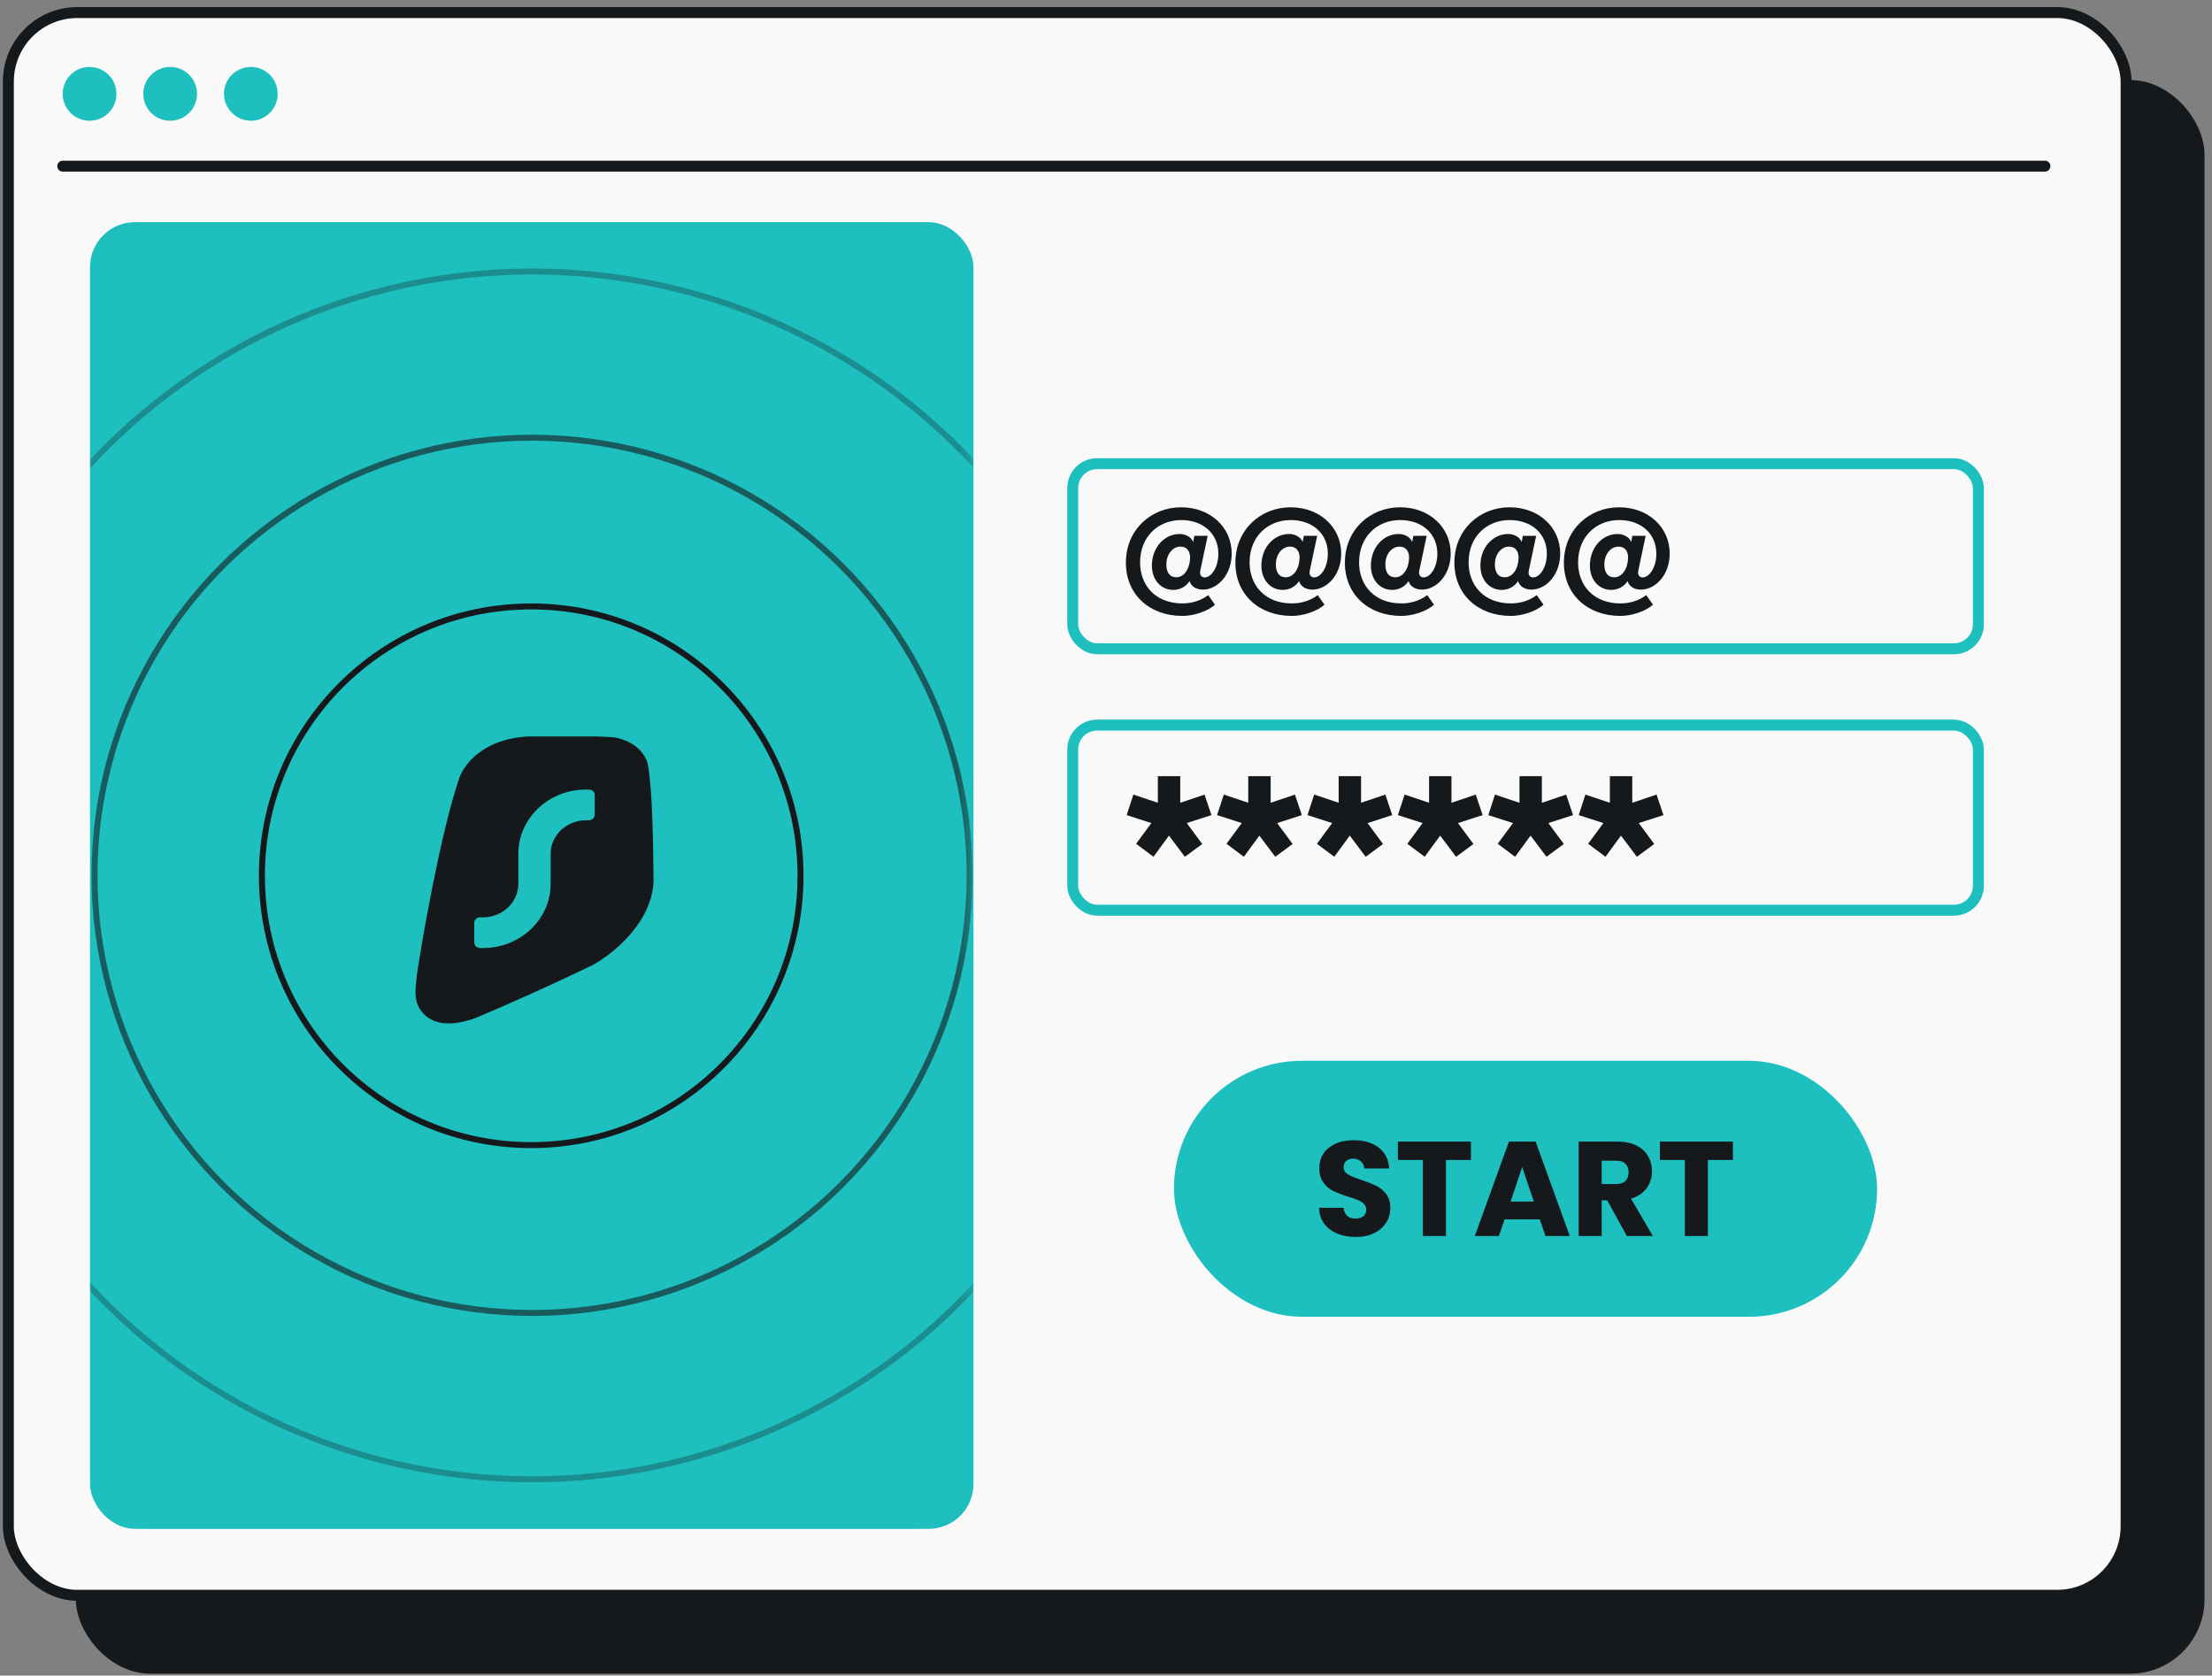
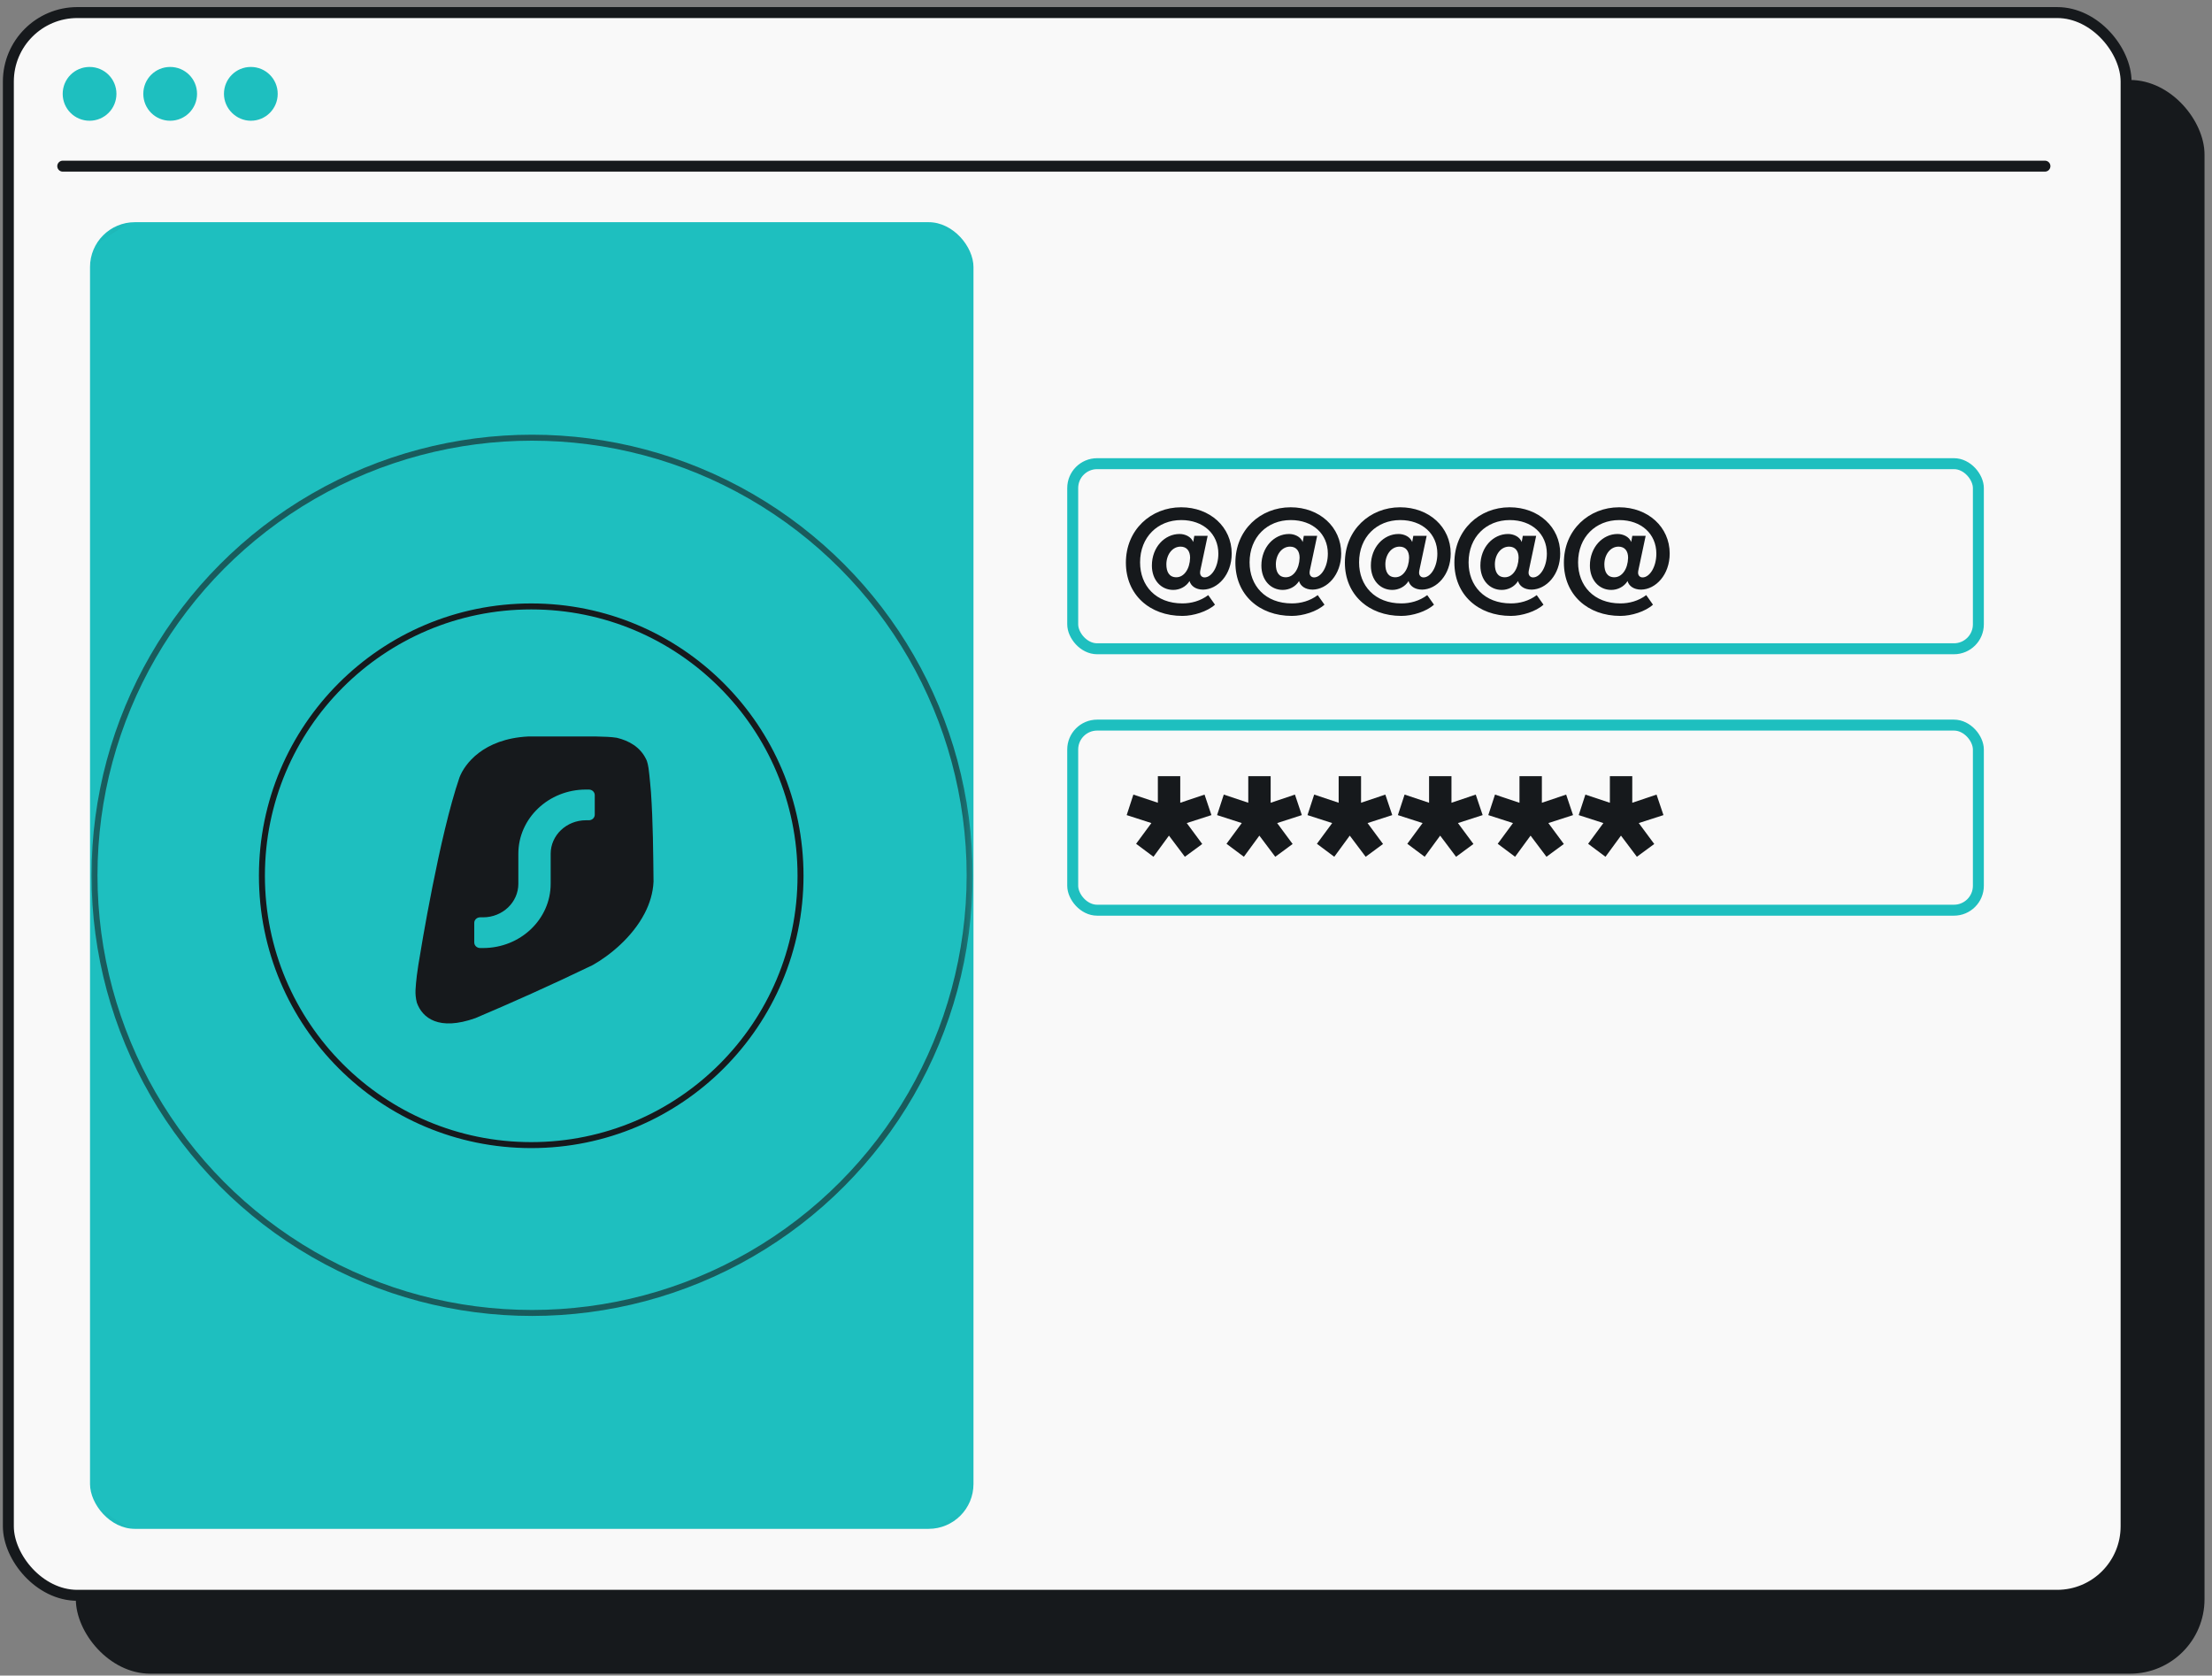
<svg xmlns="http://www.w3.org/2000/svg" width="202" height="153" viewBox="0 0 202 153" fill="none">
  <rect x="0" y="0" width="202" height="153" fill="#808080" stroke="none" />
  <rect x="6.925" y="7.303" width="194.392" height="145.521" rx="6.8" fill="#16191C" />
  <rect x="0.763" y="1.147" width="193.392" height="144.521" rx="6.3" fill="#F9F9F9" stroke="#16191C" />
  <path d="M8.179 11.025C9.537 11.025 10.633 9.928 10.633 8.569C10.633 7.209 9.537 6.113 8.179 6.113C6.82 6.113 5.725 7.209 5.725 8.569C5.725 9.928 6.82 11.025 8.179 11.025Z" fill="#1EBFBF" />
  <path d="M15.54 11.025C16.899 11.025 17.994 9.928 17.994 8.569C17.994 7.209 16.899 6.113 15.54 6.113C14.181 6.113 13.086 7.209 13.086 8.569C13.086 9.928 14.181 11.025 15.54 11.025Z" fill="#1EBFBF" />
  <path d="M22.906 11.025C24.265 11.025 25.36 9.928 25.36 8.569C25.36 7.209 24.265 6.113 22.906 6.113C21.547 6.113 20.452 7.209 20.452 8.569C20.452 9.928 21.591 11.025 22.906 11.025Z" fill="#1EBFBF" />
  <path d="M5.73 15.171H186.744" stroke="#16191C" stroke-linecap="round" />
  <g clip-path="url(#clip0_6245_5013)">
    <rect x="8.22" y="20.288" width="80.678" height="119.311" rx="4.095" fill="#1EBFBF" />
    <mask id="mask0_6245_5013" style="mask-type:alpha" maskUnits="userSpaceOnUse" x="8" y="20" width="81" height="120">
      <rect x="8.062" y="20.287" width="80.675" height="119.349" rx="6.004" fill="#D9D9D9" />
    </mask>
    <g mask="url(#mask0_6245_5013)">
-       <rect x="8.062" y="20.287" width="80.675" height="119.349" rx="6.004" fill="#1EBFBF" />
      <path d="M54.458 67.249C55.15 67.266 55.803 67.278 56.33 67.367C57.434 67.634 58.474 68.205 59.014 69.348C59.014 69.348 59.136 69.551 59.224 70.137C59.312 70.723 59.447 72.348 59.447 72.348C59.632 75.048 59.652 77.856 59.681 80.502C59.634 81.537 59.33 82.51 58.868 83.4C57.741 85.575 55.675 87.25 54.122 88.122C50.277 89.979 46.559 91.633 43.412 92.965C40.08 94.15 38.568 92.961 38.066 91.549C37.965 91.165 37.929 90.769 37.945 90.404C37.945 90.404 37.976 89.529 38.206 88.091C38.437 86.653 40.135 76.299 41.959 70.991C42.42 69.765 44.137 67.462 48.22 67.249H54.458Z" fill="#16191C" />
      <path d="M53.776 72.094C54.073 72.094 54.313 72.322 54.313 72.603V74.388C54.313 74.67 54.073 74.898 53.776 74.898H53.508C51.729 74.898 50.287 76.268 50.287 77.958V80.7C50.287 83.939 47.524 86.564 44.114 86.564H43.846C43.549 86.564 43.309 86.336 43.309 86.055L43.309 84.269C43.309 83.988 43.549 83.76 43.846 83.76H44.114C45.893 83.76 47.335 82.39 47.335 80.7V77.958C47.335 74.719 50.099 72.094 53.508 72.094L53.776 72.094Z" fill="#1EBFBF" />
-       <circle opacity="0.3" cx="48.595" cy="79.932" r="55.141" stroke="#16191C" stroke-width="0.546" />
      <circle opacity="0.15" cx="48.608" cy="79.944" r="70.322" stroke="#16191C" stroke-width="0.546" />
      <circle opacity="0.6" cx="48.589" cy="79.925" r="39.96" stroke="#16191C" stroke-width="0.546" />
      <circle cx="48.511" cy="79.966" r="24.593" stroke="#16191C" stroke-width="0.546" />
    </g>
  </g>
-   <rect x="107.207" y="96.862" width="64.209" height="23.371" rx="11.686" fill="#1EBFBF" />
-   <path d="M123.821 112.947C123.19 112.947 122.625 112.844 122.125 112.64C121.626 112.435 121.224 112.132 120.921 111.73C120.626 111.329 120.471 110.846 120.454 110.281L122.69 110.281C122.723 110.6 122.834 110.846 123.022 111.018C123.21 111.182 123.456 111.264 123.759 111.264C124.07 111.264 124.316 111.194 124.496 111.055C124.677 110.907 124.767 110.707 124.767 110.453C124.767 110.24 124.693 110.064 124.546 109.924C124.406 109.785 124.23 109.67 124.017 109.58C123.812 109.49 123.518 109.388 123.133 109.273C122.576 109.101 122.121 108.929 121.769 108.757C121.417 108.585 121.114 108.331 120.86 107.995C120.606 107.66 120.479 107.221 120.479 106.681C120.479 105.878 120.77 105.252 121.351 104.801C121.933 104.342 122.69 104.113 123.624 104.113C124.574 104.113 125.34 104.342 125.922 104.801C126.503 105.252 126.814 105.882 126.855 106.693L124.582 106.693C124.566 106.415 124.464 106.198 124.275 106.042C124.087 105.878 123.845 105.796 123.55 105.796C123.296 105.796 123.092 105.866 122.936 106.005C122.78 106.136 122.703 106.329 122.703 106.583C122.703 106.861 122.834 107.078 123.096 107.234C123.358 107.389 123.767 107.557 124.324 107.737C124.881 107.926 125.332 108.106 125.676 108.278C126.028 108.45 126.331 108.7 126.585 109.027C126.839 109.355 126.966 109.777 126.966 110.293C126.966 110.784 126.839 111.231 126.585 111.632C126.339 112.033 125.979 112.353 125.504 112.59C125.029 112.828 124.468 112.947 123.821 112.947ZM134.327 104.236L134.327 105.919L132.042 105.919L132.042 112.861L129.941 112.861L129.941 105.919L127.655 105.919L127.655 104.236L134.327 104.236ZM140.614 111.337L137.395 111.337L136.879 112.861L134.679 112.861L137.8 104.236L140.233 104.236L143.353 112.861L141.13 112.861L140.614 111.337ZM140.073 109.716L139.004 106.558L137.948 109.716L140.073 109.716ZM148.565 112.861L146.771 109.605L146.268 109.605L146.268 112.861L144.167 112.861L144.167 104.236L147.693 104.236C148.373 104.236 148.95 104.355 149.425 104.592C149.908 104.83 150.269 105.157 150.506 105.575C150.744 105.985 150.862 106.443 150.862 106.951C150.862 107.524 150.699 108.036 150.371 108.487C150.052 108.937 149.577 109.257 148.946 109.445L150.936 112.861L148.565 112.861ZM146.268 108.118L147.57 108.118C147.955 108.118 148.241 108.024 148.43 107.836C148.626 107.647 148.725 107.381 148.725 107.037C148.725 106.71 148.626 106.452 148.43 106.263C148.241 106.075 147.955 105.981 147.57 105.981L146.268 105.981L146.268 108.118ZM158.249 104.236L158.249 105.919L155.964 105.919L155.964 112.861L153.863 112.861L153.863 105.919L151.578 105.919L151.578 104.236L158.249 104.236Z" fill="#16191C" />
  <rect x="97.96" y="66.209" width="82.705" height="16.901" rx="2.23" stroke="#1EBFBF" />
  <path d="M107.781 70.873V73.3L109.998 72.554L110.629 74.427L108.374 75.154L109.788 77.065L108.202 78.231L106.749 76.3L105.335 78.231L103.749 77.046L105.144 75.154L102.889 74.427L103.5 72.554L105.736 73.3V70.873H107.781ZM116.037 70.873V73.3L118.254 72.554L118.884 74.427L116.629 75.154L118.043 77.065L116.457 78.231L115.005 76.3L113.59 78.231L112.004 77.046L113.399 75.154L111.144 74.427L111.756 72.554L113.992 73.3V70.873H116.037ZM124.292 70.873V73.3L126.509 72.554L127.14 74.427L124.885 75.154L126.299 77.065L124.713 78.231L123.26 76.3L121.846 78.231L120.26 77.046L121.655 75.154L119.4 74.427L120.011 72.554L122.247 73.3V70.873H124.292ZM132.548 70.873V73.3L134.765 72.554L135.396 74.427L133.14 75.154L134.555 77.065L132.968 78.231L131.516 76.3L130.102 78.231L128.515 77.046L129.911 75.154L127.655 74.427L128.267 72.554L130.503 73.3V70.873H132.548ZM140.804 70.873V73.3L143.021 72.554L143.651 74.427L141.396 75.154L142.81 77.065L141.224 78.231L139.772 76.3L138.357 78.231L136.771 77.046L138.166 75.154L135.911 74.427L136.523 72.554L138.759 73.3V70.873H140.804ZM149.059 70.873V73.3L151.276 72.554L151.907 74.427L149.652 75.154L151.066 77.065L149.48 78.231L148.027 76.3L146.613 78.231L145.027 77.046L146.422 75.154L144.167 74.427L144.778 72.554L147.014 73.3V70.873H149.059Z" fill="#16191C" />
  <rect x="97.96" y="42.338" width="82.705" height="16.901" rx="2.23" stroke="#1EBFBF" />
  <path d="M109.874 53.839C109.168 53.839 108.745 53.48 108.629 53.056C108.308 53.583 107.718 53.865 107.141 53.865C106.024 53.865 105.19 52.954 105.19 51.645C105.19 49.964 106.358 48.758 107.718 48.758C108.206 48.758 108.77 48.989 108.963 49.489L109.065 48.925H110.284L109.617 52.069C109.604 52.133 109.592 52.21 109.592 52.299C109.592 52.518 109.733 52.723 110.002 52.723C110.631 52.723 111.26 51.799 111.26 50.554C111.26 48.745 109.874 47.487 107.872 47.487C105.729 47.487 104.112 49.04 104.112 51.35C104.112 53.48 105.549 55.097 107.975 55.097C108.783 55.097 109.617 54.879 110.336 54.34L110.952 55.212C110.259 55.841 108.988 56.239 107.975 56.239C104.972 56.239 102.816 54.288 102.816 51.376C102.816 48.386 105.1 46.32 107.859 46.32C110.503 46.32 112.479 48.129 112.479 50.541C112.479 52.492 111.196 53.814 109.874 53.839ZM108.68 50.926C108.68 50.31 108.372 49.913 107.808 49.913C107.038 49.913 106.512 50.67 106.512 51.529C106.512 52.21 106.768 52.71 107.423 52.71C108.129 52.71 108.655 51.953 108.68 50.926ZM119.873 53.839C119.168 53.839 118.744 53.48 118.629 53.056C118.308 53.583 117.718 53.865 117.14 53.865C116.024 53.865 115.19 52.954 115.19 51.645C115.19 49.964 116.357 48.758 117.718 48.758C118.205 48.758 118.77 48.989 118.962 49.489L119.065 48.925H120.284L119.617 52.069C119.604 52.133 119.591 52.21 119.591 52.299C119.591 52.518 119.732 52.723 120.002 52.723C120.631 52.723 121.259 51.799 121.259 50.554C121.259 48.745 119.873 47.487 117.872 47.487C115.729 47.487 114.112 49.04 114.112 51.35C114.112 53.48 115.549 55.097 117.974 55.097C118.783 55.097 119.617 54.879 120.335 54.34L120.951 55.212C120.258 55.841 118.988 56.239 117.974 56.239C114.972 56.239 112.816 54.288 112.816 51.376C112.816 48.386 115.1 46.32 117.859 46.32C120.502 46.32 122.478 48.129 122.478 50.541C122.478 52.492 121.195 53.814 119.873 53.839ZM118.68 50.926C118.68 50.31 118.372 49.913 117.807 49.913C117.038 49.913 116.511 50.67 116.511 51.529C116.511 52.21 116.768 52.71 117.423 52.71C118.128 52.71 118.654 51.953 118.68 50.926ZM129.873 53.839C129.167 53.839 128.744 53.48 128.628 53.056C128.308 53.583 127.717 53.865 127.14 53.865C126.023 53.865 125.189 52.954 125.189 51.645C125.189 49.964 126.357 48.758 127.717 48.758C128.205 48.758 128.769 48.989 128.962 49.489L129.065 48.925H130.284L129.616 52.069C129.604 52.133 129.591 52.21 129.591 52.299C129.591 52.518 129.732 52.723 130.001 52.723C130.63 52.723 131.259 51.799 131.259 50.554C131.259 48.745 129.873 47.487 127.871 47.487C125.728 47.487 124.111 49.04 124.111 51.35C124.111 53.48 125.549 55.097 127.974 55.097C128.782 55.097 129.616 54.879 130.335 54.34L130.951 55.212C130.258 55.841 128.988 56.239 127.974 56.239C124.971 56.239 122.815 54.288 122.815 51.376C122.815 48.386 125.1 46.32 127.858 46.32C130.502 46.32 132.478 48.129 132.478 50.541C132.478 52.492 131.195 53.814 129.873 53.839ZM128.68 50.926C128.68 50.31 128.372 49.913 127.807 49.913C127.037 49.913 126.511 50.67 126.511 51.529C126.511 52.21 126.768 52.71 127.422 52.71C128.128 52.71 128.654 51.953 128.68 50.926ZM139.873 53.839C139.167 53.839 138.743 53.48 138.628 53.056C138.307 53.583 137.717 53.865 137.139 53.865C136.023 53.865 135.189 52.954 135.189 51.645C135.189 49.964 136.357 48.758 137.717 48.758C138.204 48.758 138.769 48.989 138.962 49.489L139.064 48.925H140.283L139.616 52.069C139.603 52.133 139.59 52.21 139.59 52.299C139.59 52.518 139.732 52.723 140.001 52.723C140.63 52.723 141.259 51.799 141.259 50.554C141.259 48.745 139.873 47.487 137.871 47.487C135.728 47.487 134.111 49.04 134.111 51.35C134.111 53.48 135.548 55.097 137.974 55.097C138.782 55.097 139.616 54.879 140.335 54.34L140.951 55.212C140.258 55.841 138.987 56.239 137.974 56.239C134.971 56.239 132.815 54.288 132.815 51.376C132.815 48.386 135.099 46.32 137.858 46.32C140.501 46.32 142.478 48.129 142.478 50.541C142.478 52.492 141.194 53.814 139.873 53.839ZM138.679 50.926C138.679 50.31 138.371 49.913 137.807 49.913C137.037 49.913 136.511 50.67 136.511 51.529C136.511 52.21 136.767 52.71 137.422 52.71C138.128 52.71 138.654 51.953 138.679 50.926ZM149.872 53.839C149.167 53.839 148.743 53.48 148.628 53.056C148.307 53.583 147.716 53.865 147.139 53.865C146.023 53.865 145.189 52.954 145.189 51.645C145.189 49.964 146.356 48.758 147.716 48.758C148.204 48.758 148.769 48.989 148.961 49.489L149.064 48.925H150.283L149.616 52.069C149.603 52.133 149.59 52.21 149.59 52.299C149.59 52.518 149.731 52.723 150.001 52.723C150.629 52.723 151.258 51.799 151.258 50.554C151.258 48.745 149.872 47.487 147.87 47.487C145.728 47.487 144.111 49.04 144.111 51.35C144.111 53.48 145.548 55.097 147.973 55.097C148.782 55.097 149.616 54.879 150.334 54.34L150.95 55.212C150.257 55.841 148.987 56.239 147.973 56.239C144.97 56.239 142.815 54.288 142.815 51.376C142.815 48.386 145.099 46.32 147.858 46.32C150.501 46.32 152.477 48.129 152.477 50.541C152.477 52.492 151.194 53.814 149.872 53.839ZM148.679 50.926C148.679 50.31 148.371 49.913 147.806 49.913C147.036 49.913 146.51 50.67 146.51 51.529C146.51 52.21 146.767 52.71 147.421 52.71C148.127 52.71 148.653 51.953 148.679 50.926Z" fill="#16191C" />
  <defs>
    <clipPath id="clip0_6245_5013">
      <rect x="8.22" y="20.288" width="80.678" height="119.311" rx="4.095" fill="white" />
    </clipPath>
  </defs>
</svg>